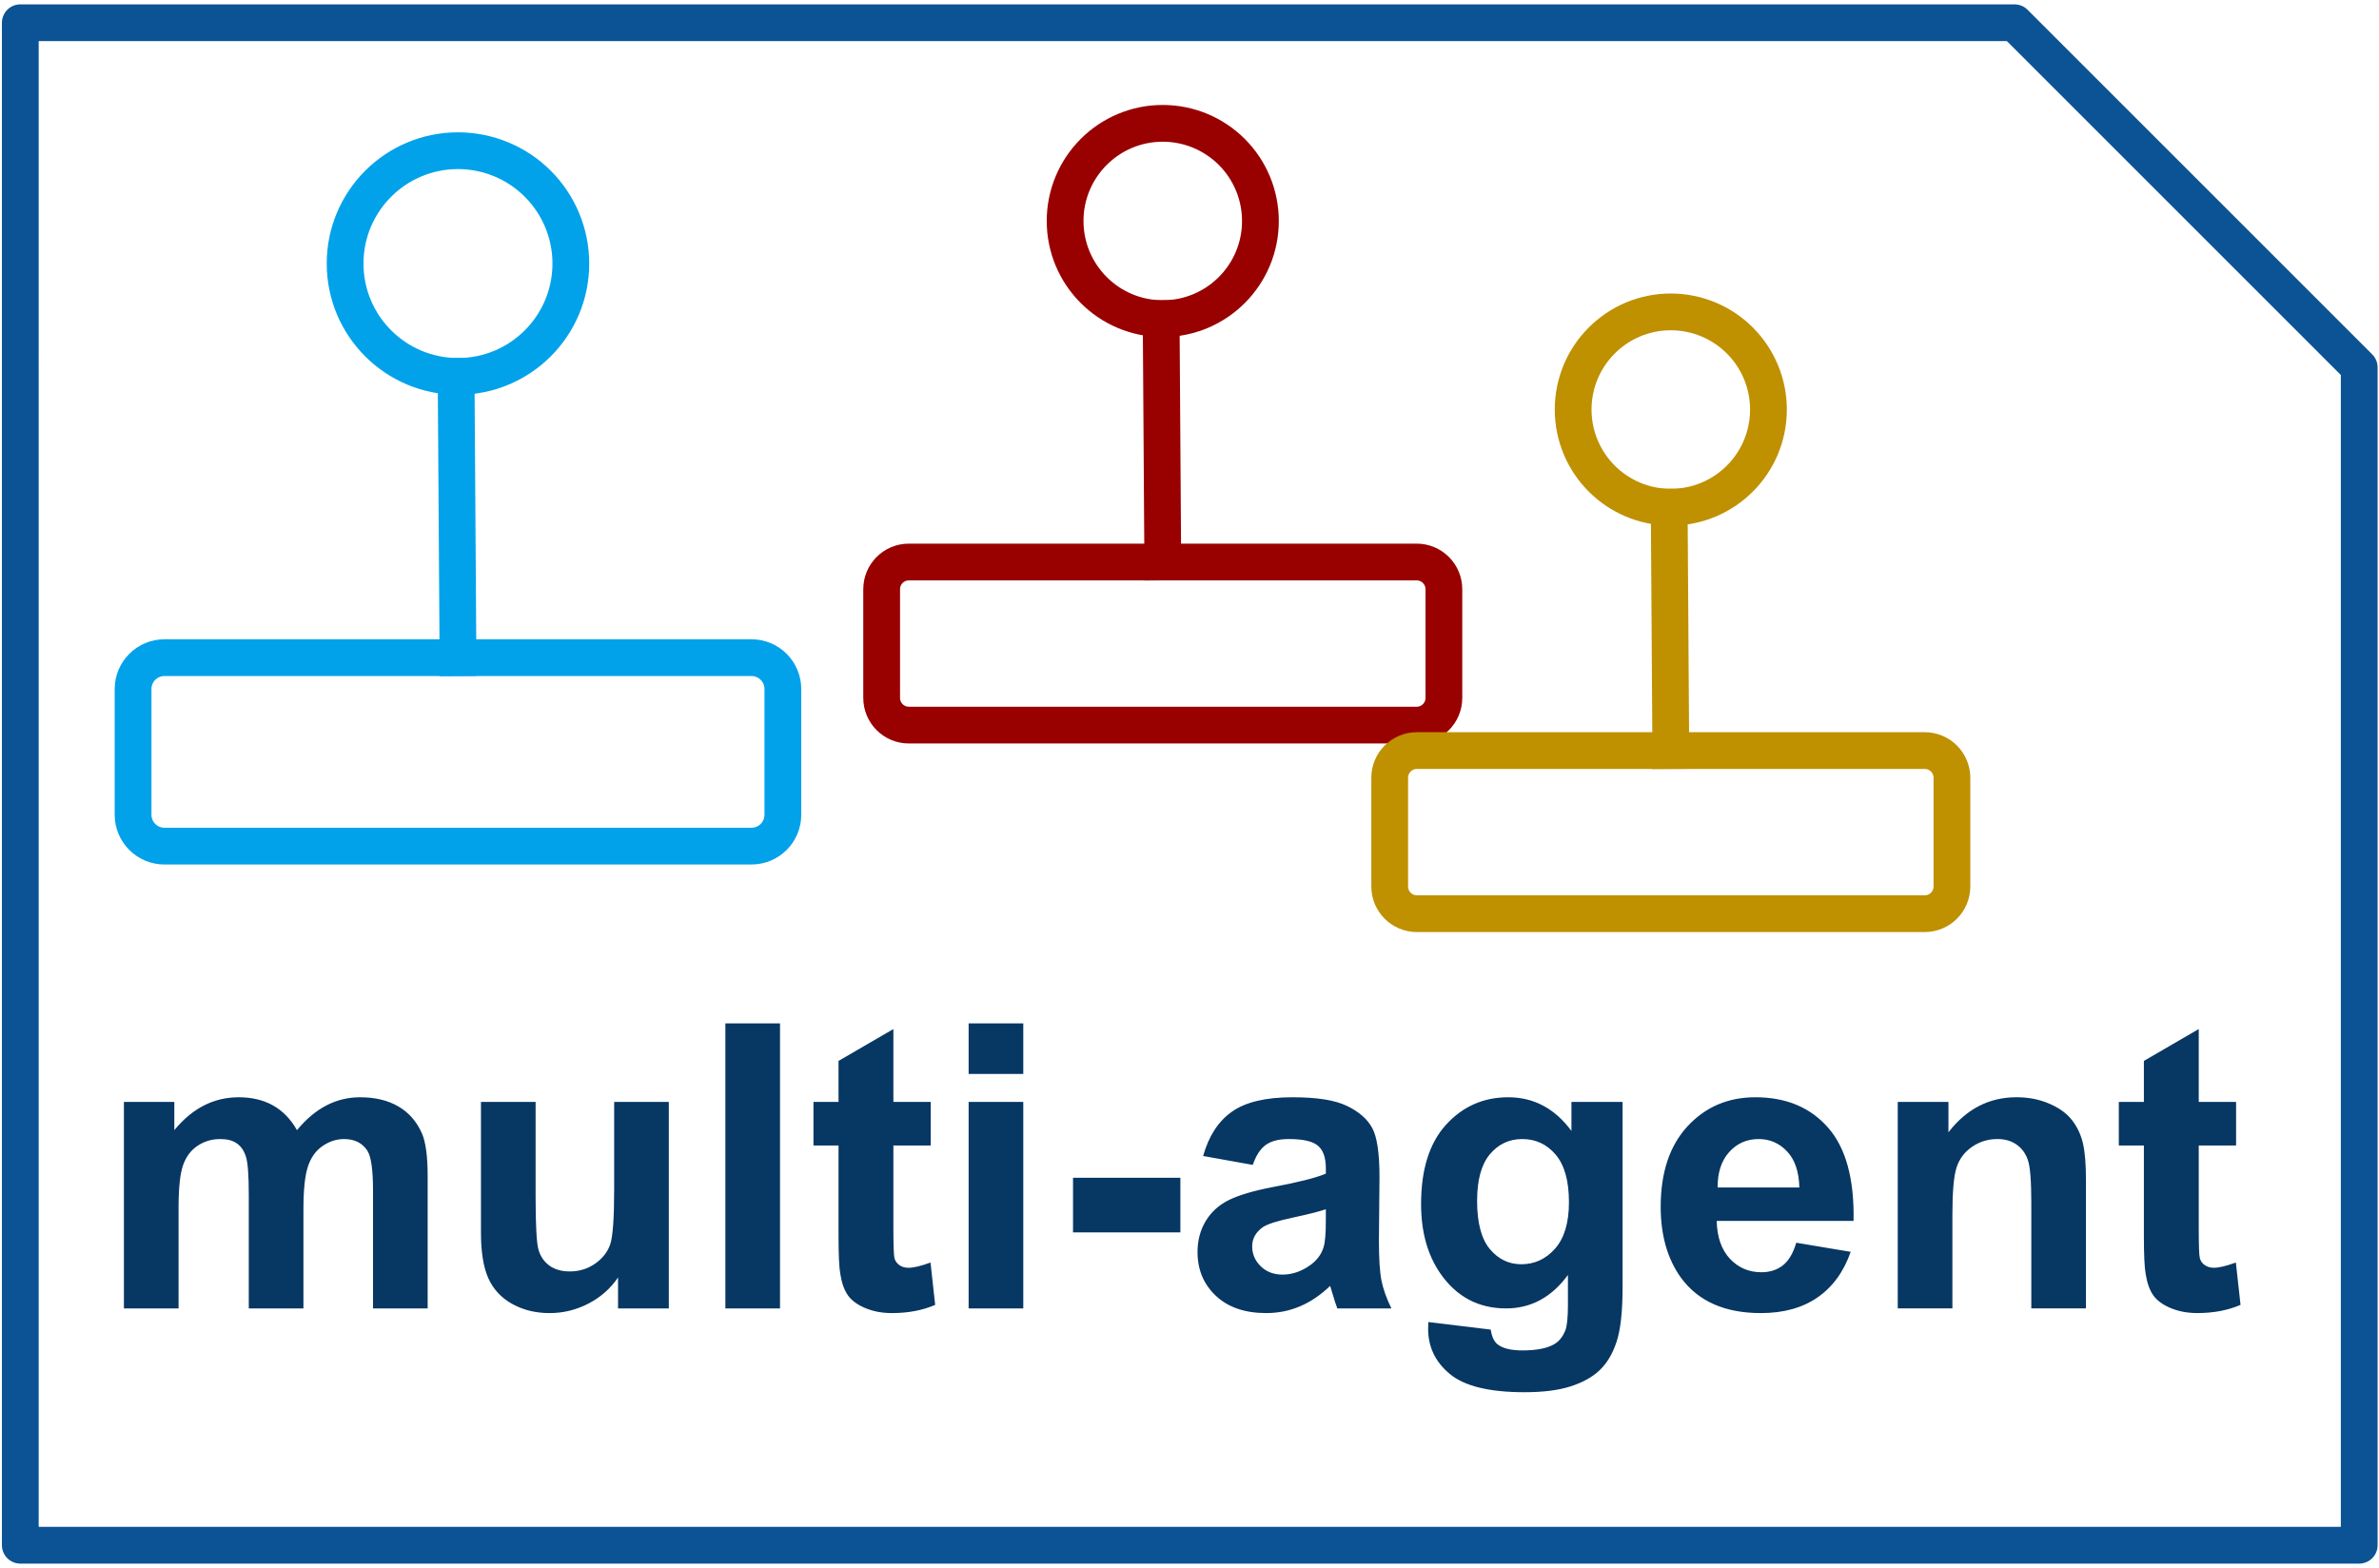
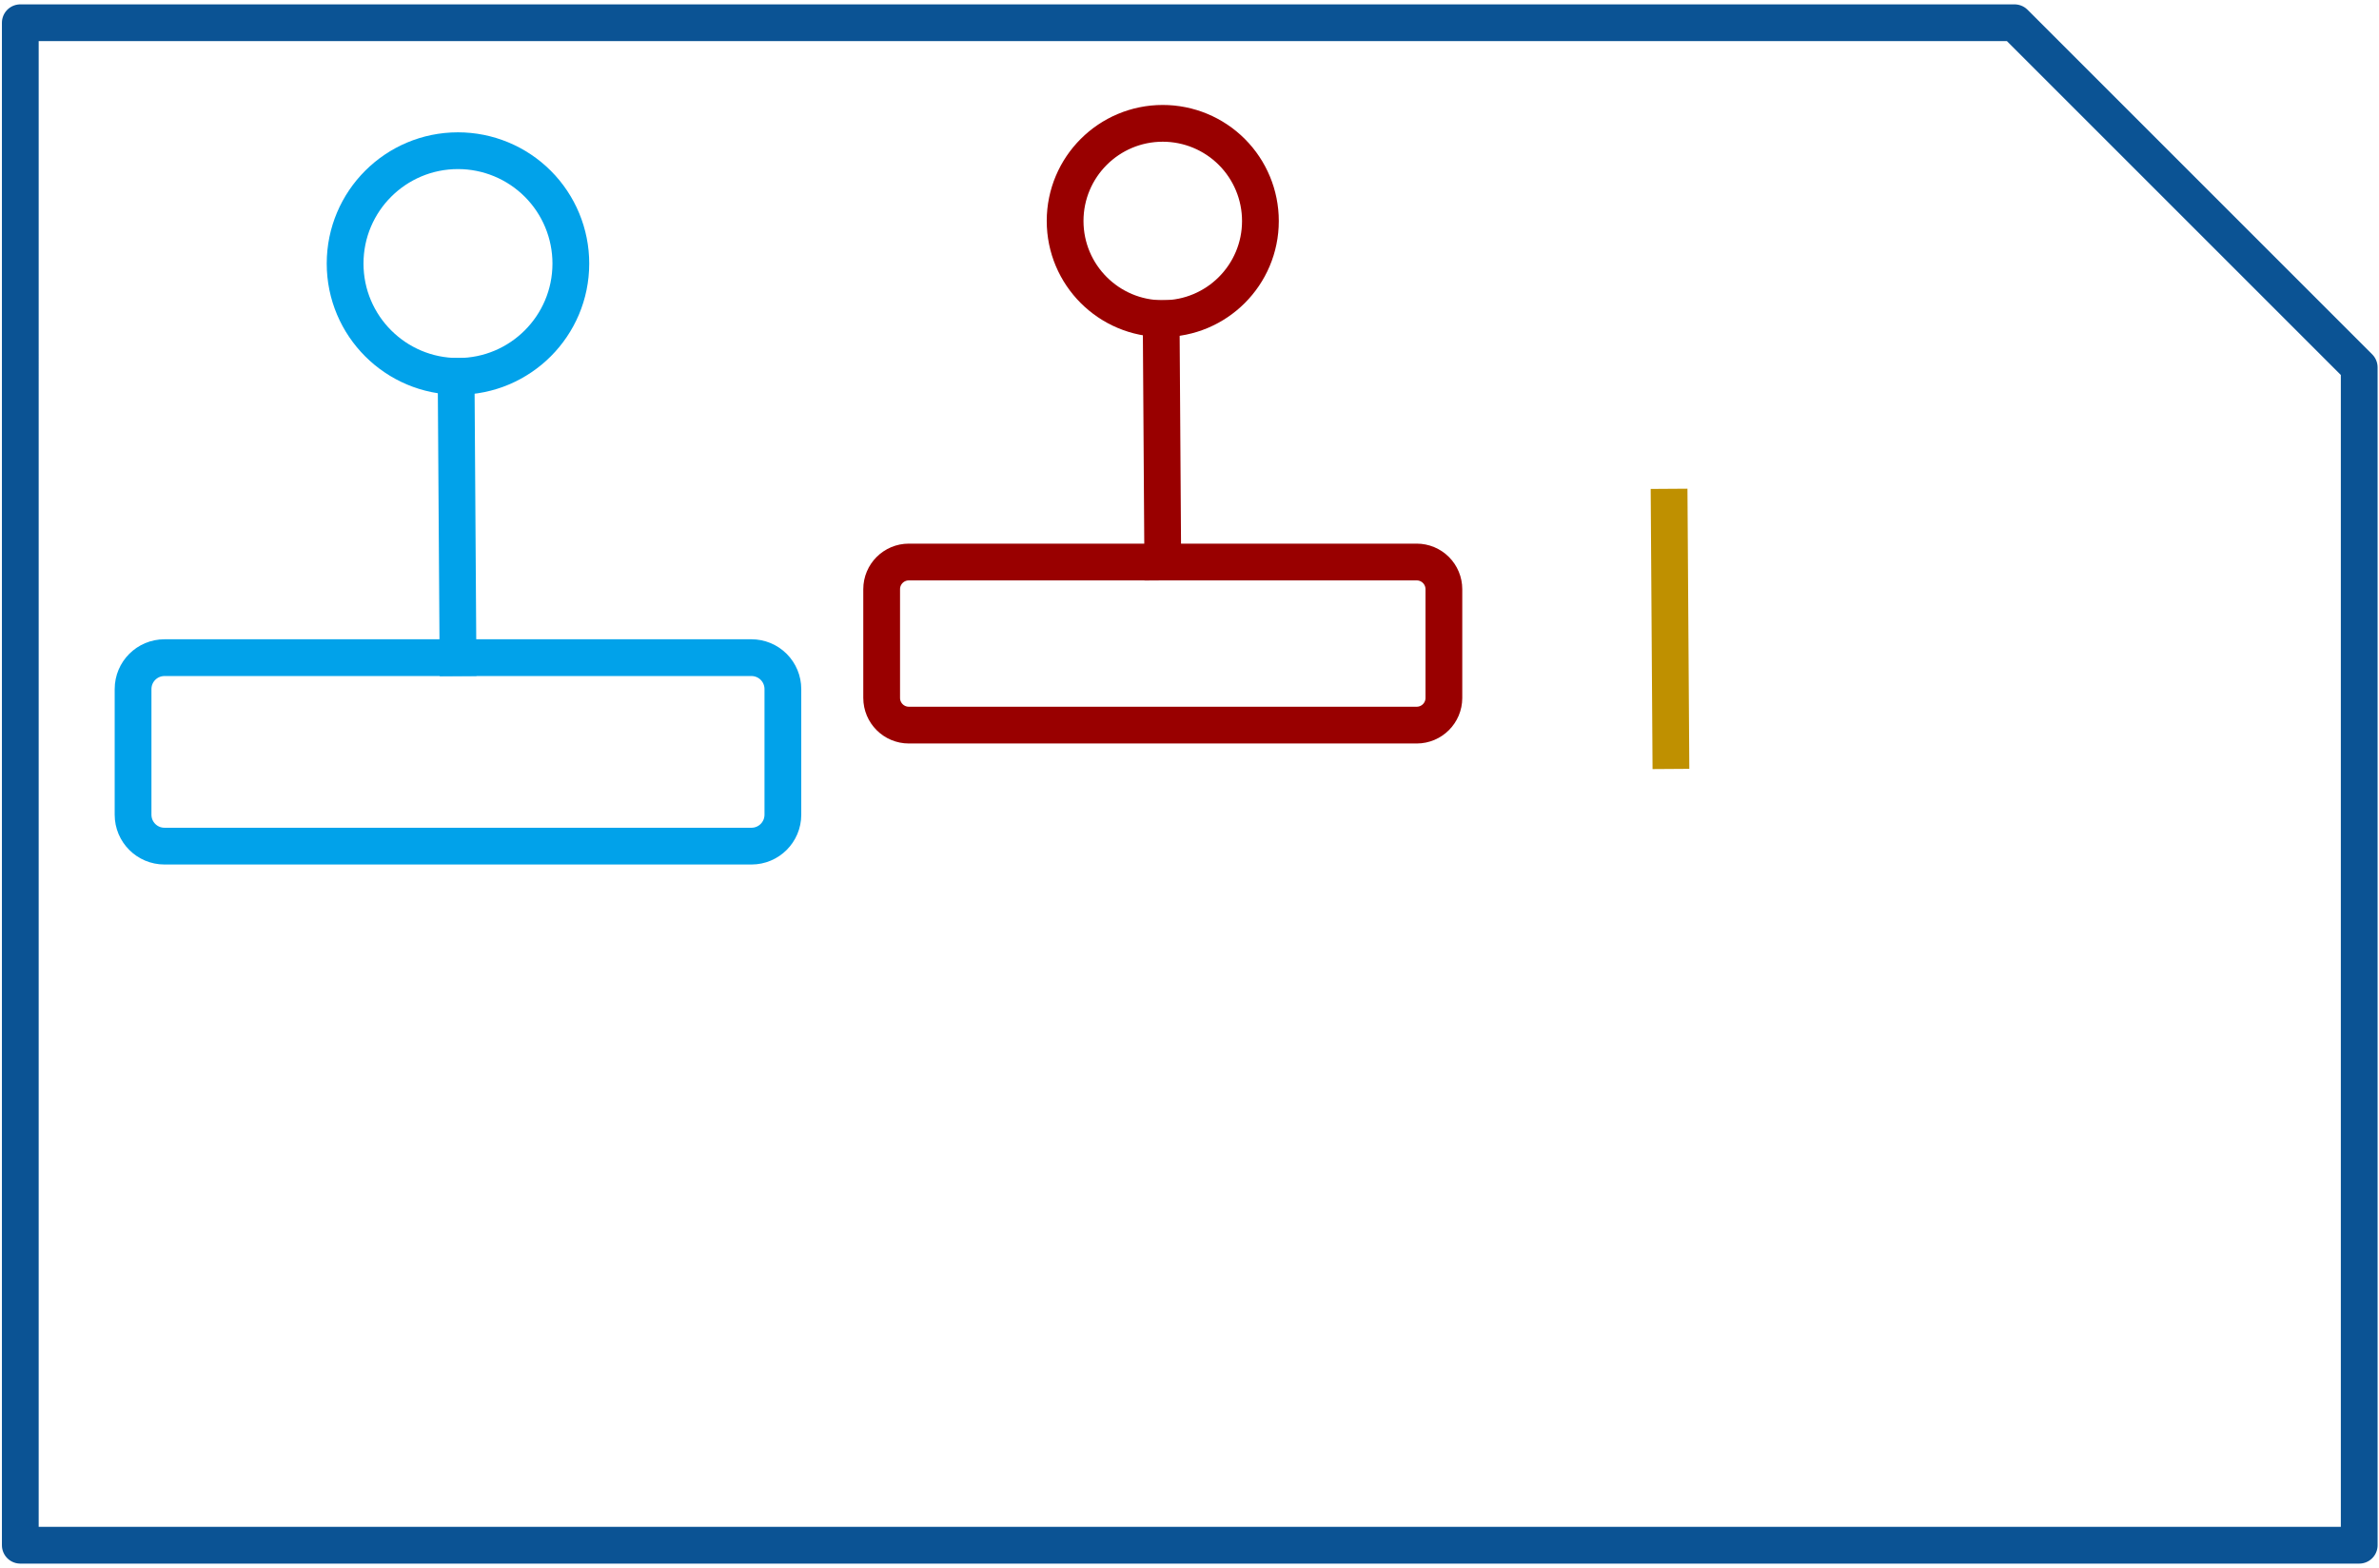
<svg xmlns="http://www.w3.org/2000/svg" version="1.1" viewBox="0.0 0.0 517.667 341.199" fill="none" stroke="none" stroke-linecap="square" stroke-miterlimit="10">
  <clipPath id="p.0">
    <path d="m0 0l517.667 0l0 341.199l-517.667 0l0 -341.199z" clip-rule="nonzero" />
  </clipPath>
  <g clip-path="url(#p.0)">
    <path fill="#000000" fill-opacity="0.0" d="m0 0l517.667 0l0 341.199l-517.667 0z" fill-rule="evenodd" />
    <path fill="#000000" fill-opacity="0.0" d="m4.418 4.951l433.946 0l74.999 74.998l0 256.34l-508.945 0z" fill-rule="evenodd" />
    <path stroke="#0b5394" stroke-width="8.0" stroke-linejoin="round" stroke-linecap="butt" d="m4.418 4.951l433.946 0l74.999 74.998l0 256.34l-508.945 0z" fill-rule="evenodd" />
    <path fill="#000000" fill-opacity="0.0" d="m0.645 192.554l508.945 0l0 124.441l-508.945 0z" fill-rule="evenodd" />
-     <path fill="#073763" d="m26.964 239.816l10.969 0l0 6.141q5.875 -7.156 14.0 -7.156q4.312 0 7.484 1.781q3.172 1.781 5.203 5.375q2.969 -3.594 6.391 -5.375q3.438 -1.781 7.328 -1.781q4.953 0 8.375 2.016q3.422 2.0 5.125 5.906q1.219 2.875 1.219 9.297l0 28.734l-11.891 0l0 -25.688q0 -6.688 -1.219 -8.625q-1.656 -2.547 -5.078 -2.547q-2.5 0 -4.703 1.531q-2.203 1.516 -3.172 4.469q-0.969 2.938 -0.969 9.281l0 21.578l-11.891 0l0 -24.625q0 -6.562 -0.641 -8.469q-0.625 -1.906 -1.969 -2.828q-1.328 -0.938 -3.609 -0.938q-2.75 0 -4.953 1.484q-2.203 1.484 -3.156 4.281q-0.953 2.781 -0.953 9.266l0 21.828l-11.891 0l0 -44.938zm107.52 44.938l0 -6.734q-2.453 3.609 -6.453 5.688q-4 2.062 -8.438 2.062q-4.531 0 -8.125 -1.984q-3.594 -2.0 -5.203 -5.594q-1.609 -3.594 -1.609 -9.938l0 -28.438l11.891 0l0 20.656q0 9.469 0.656 11.609q0.656 2.141 2.391 3.391q1.734 1.234 4.391 1.234q3.047 0 5.453 -1.656q2.422 -1.672 3.312 -4.141q0.891 -2.484 0.891 -12.141l0 -18.953l11.891 0l0 44.938l-11.047 0zm23.355 0l0 -62.031l11.891 0l0 62.031l-11.891 0zm44.685 -44.938l0 9.484l-8.125 0l0 18.109q0 5.5 0.234 6.406q0.234 0.906 1.047 1.5q0.828 0.594 2.016 0.594q1.656 0 4.781 -1.141l1.016 9.219q-4.141 1.781 -9.391 1.781q-3.219 0 -5.797 -1.078q-2.578 -1.078 -3.797 -2.781q-1.203 -1.719 -1.656 -4.641q-0.391 -2.078 -0.391 -8.391l0 -19.578l-5.453 0l0 -9.484l5.453 0l0 -8.922l11.938 -6.938l0 15.859l8.125 0zm8.248 -6.094l0 -11.0l11.891 0l0 11.0l-11.891 0zm0 51.031l0 -44.938l11.891 0l0 44.938l-11.891 0zm22.717 -16.547l0 -11.891l23.359 0l0 11.891l-23.359 0zm39.107 -14.688l-10.797 -1.938q1.828 -6.516 6.266 -9.641q4.438 -3.141 13.203 -3.141q7.953 0 11.844 1.891q3.891 1.875 5.469 4.781q1.594 2.891 1.594 10.641l-0.125 13.875q0 5.922 0.562 8.734q0.578 2.812 2.156 6.031l-11.766 0q-0.469 -1.188 -1.141 -3.516q-0.297 -1.047 -0.422 -1.391q-3.047 2.953 -6.531 4.438q-3.469 1.484 -7.391 1.484q-6.953 0 -10.953 -3.766q-3.984 -3.766 -3.984 -9.516q0 -3.812 1.812 -6.797q1.828 -2.984 5.094 -4.562q3.281 -1.594 9.469 -2.781q8.328 -1.562 11.547 -2.922l0 -1.172q0 -3.438 -1.703 -4.891q-1.688 -1.469 -6.375 -1.469q-3.172 0 -4.953 1.25q-1.781 1.25 -2.875 4.375zm15.906 9.656q-2.281 0.766 -7.234 1.828q-4.953 1.047 -6.469 2.062q-2.328 1.656 -2.328 4.188q0 2.5 1.859 4.328q1.859 1.812 4.734 1.812q3.219 0 6.141 -2.125q2.156 -1.594 2.828 -3.922q0.469 -1.531 0.469 -5.797l0 -2.375zm22.303 24.547l13.578 1.641q0.344 2.375 1.562 3.266q1.688 1.266 5.328 1.266q4.656 0 6.984 -1.391q1.562 -0.938 2.375 -3.016q0.547 -1.469 0.547 -5.453l0 -6.562q-5.328 7.281 -13.453 7.281q-9.062 0 -14.344 -7.656q-4.156 -6.047 -4.156 -15.062q0 -11.297 5.438 -17.266q5.438 -5.969 13.531 -5.969q8.328 0 13.75 7.328l0 -6.312l11.125 0l0 40.328q0 7.953 -1.312 11.891q-1.312 3.938 -3.688 6.172q-2.359 2.25 -6.328 3.516q-3.953 1.266 -10.0 1.266q-11.422 0 -16.203 -3.922q-4.781 -3.906 -4.781 -9.906q0 -0.594 0.047 -1.438zm10.609 -26.375q0 7.156 2.766 10.484q2.781 3.312 6.844 3.312q4.359 0 7.359 -3.406q3.016 -3.406 3.016 -10.094q0 -6.969 -2.891 -10.359q-2.875 -3.391 -7.266 -3.391q-4.281 0 -7.062 3.328q-2.766 3.312 -2.766 10.125zm69.449 9.109l11.844 1.984q-2.281 6.516 -7.219 9.922q-4.922 3.406 -12.328 3.406q-11.719 0 -17.359 -7.656q-4.438 -6.141 -4.438 -15.484q0 -11.172 5.828 -17.5q5.844 -6.328 14.781 -6.328q10.031 0 15.828 6.625q5.797 6.625 5.531 20.281l-29.781 0q0.125 5.297 2.875 8.234q2.75 2.938 6.859 2.938q2.781 0 4.688 -1.516q1.906 -1.531 2.891 -4.906zm0.672 -12.016q-0.125 -5.172 -2.672 -7.859q-2.531 -2.688 -6.172 -2.688q-3.891 0 -6.438 2.844q-2.531 2.828 -2.5 7.703l17.781 0zm62.366 26.312l-11.891 0l0 -22.938q0 -7.281 -0.766 -9.406q-0.75 -2.141 -2.469 -3.328q-1.719 -1.188 -4.125 -1.188q-3.094 0 -5.547 1.703q-2.453 1.688 -3.359 4.484q-0.906 2.781 -0.906 10.312l0 20.359l-11.891 0l0 -44.938l11.031 0l0 6.609q5.891 -7.625 14.812 -7.625q3.938 0 7.188 1.422q3.266 1.422 4.938 3.625q1.672 2.188 2.328 4.984q0.656 2.797 0.656 8.0l0 27.922zm32.667 -44.938l0 9.484l-8.125 0l0 18.109q0 5.5 0.234 6.406q0.234 0.906 1.047 1.5q0.828 0.594 2.016 0.594q1.656 0 4.781 -1.141l1.016 9.219q-4.141 1.781 -9.391 1.781q-3.219 0 -5.797 -1.078q-2.578 -1.078 -3.797 -2.781q-1.203 -1.719 -1.656 -4.641q-0.391 -2.078 -0.391 -8.391l0 -19.578l-5.453 0l0 -9.484l5.453 0l0 -8.922l11.938 -6.938l0 15.859l8.125 0z" fill-rule="nonzero" />
    <path fill="#000000" fill-opacity="0.0" d="m28.956 149.963l0 0c0 -3.776 3.061 -6.837 6.837 -6.837l127.725 0c1.813 0 3.552 0.72 4.834 2.002c1.282 1.282 2.002 3.021 2.002 4.834l0 27.346c0 3.776 -3.061 6.837 -6.837 6.837l-127.725 0c-3.776 0 -6.837 -3.061 -6.837 -6.837z" fill-rule="evenodd" />
    <path stroke="#01a2ea" stroke-width="8.0" stroke-linejoin="round" stroke-linecap="butt" d="m28.956 149.963l0 0c0 -3.776 3.061 -6.837 6.837 -6.837l127.725 0c1.813 0 3.552 0.72 4.834 2.002c1.282 1.282 2.002 3.021 2.002 4.834l0 27.346c0 3.776 -3.061 6.837 -6.837 6.837l-127.725 0c-3.776 0 -6.837 -3.061 -6.837 -6.837z" fill-rule="evenodd" />
    <path fill="#000000" fill-opacity="0.0" d="m99.655 143.127l-0.405 -61.211" fill-rule="evenodd" />
    <path stroke="#01a2ea" stroke-width="8.0" stroke-linejoin="round" stroke-linecap="butt" d="m99.655 143.127l-0.405 -61.211" fill-rule="evenodd" />
-     <path fill="#000000" fill-opacity="0.0" d="m75.096 57.356l0 0c0 -13.564 10.996 -24.559 24.56 -24.559l0 0c6.514 0 12.76 2.588 17.366 7.193c4.606 4.606 7.193 10.853 7.193 17.366l0 0c0 13.564 -10.996 24.56 -24.559 24.56l0 0c-13.564 0 -24.56 -10.996 -24.56 -24.56z" fill-rule="evenodd" />
+     <path fill="#000000" fill-opacity="0.0" d="m75.096 57.356c0 -13.564 10.996 -24.559 24.56 -24.559l0 0c6.514 0 12.76 2.588 17.366 7.193c4.606 4.606 7.193 10.853 7.193 17.366l0 0c0 13.564 -10.996 24.56 -24.559 24.56l0 0c-13.564 0 -24.56 -10.996 -24.56 -24.56z" fill-rule="evenodd" />
    <path stroke="#01a2ea" stroke-width="8.0" stroke-linejoin="round" stroke-linecap="butt" d="m75.096 57.356l0 0c0 -13.564 10.996 -24.559 24.56 -24.559l0 0c6.514 0 12.76 2.588 17.366 7.193c4.606 4.606 7.193 10.853 7.193 17.366l0 0c0 13.564 -10.996 24.56 -24.559 24.56l0 0c-13.564 0 -24.56 -10.996 -24.56 -24.56z" fill-rule="evenodd" />
    <path fill="#000000" fill-opacity="0.0" d="m191.847 128.228l0 0c0 -3.267 2.649 -5.916 5.916 -5.916l110.507 0c1.569 0 3.074 0.623 4.183 1.733c1.109 1.109 1.733 2.614 1.733 4.183l0 23.663c0 3.267 -2.649 5.916 -5.916 5.916l-110.507 0c-3.267 0 -5.916 -2.649 -5.916 -5.916z" fill-rule="evenodd" />
    <path stroke="#990000" stroke-width="8.0" stroke-linejoin="round" stroke-linecap="butt" d="m191.847 128.228l0 0c0 -3.267 2.649 -5.916 5.916 -5.916l110.507 0c1.569 0 3.074 0.623 4.183 1.733c1.109 1.109 1.733 2.614 1.733 4.183l0 23.663c0 3.267 -2.649 5.916 -5.916 5.916l-110.507 0c-3.267 0 -5.916 -2.649 -5.916 -5.916z" fill-rule="evenodd" />
    <path fill="#000000" fill-opacity="0.0" d="m253.016 122.312l-0.35 -52.967" fill-rule="evenodd" />
    <path stroke="#990000" stroke-width="8.0" stroke-linejoin="round" stroke-linecap="butt" d="m253.016 122.312l-0.35 -52.967" fill-rule="evenodd" />
    <path fill="#000000" fill-opacity="0.0" d="m231.767 48.094l0 0c0 -11.737 9.514 -21.252 21.249 -21.252l0 0c5.636 0 11.04 2.239 15.025 6.224c3.985 3.985 6.224 9.391 6.224 15.027l0 0c0 11.737 -9.514 21.252 -21.249 21.252l0 0c-11.736 0 -21.249 -9.515 -21.249 -21.252z" fill-rule="evenodd" />
    <path stroke="#990000" stroke-width="8.0" stroke-linejoin="round" stroke-linecap="butt" d="m231.767 48.094l0 0c0 -11.737 9.514 -21.252 21.249 -21.252l0 0c5.636 0 11.04 2.239 15.025 6.224c3.985 3.985 6.224 9.391 6.224 15.027l0 0c0 11.737 -9.514 21.252 -21.249 21.252l0 0c-11.736 0 -21.249 -9.515 -21.249 -21.252z" fill-rule="evenodd" />
    <path fill="#000000" fill-opacity="0.0" d="m302.396 169.265l0 0c0 -3.267 2.649 -5.916 5.916 -5.916l110.507 0c1.569 0 3.074 0.623 4.183 1.733c1.109 1.109 1.733 2.614 1.733 4.183l0 23.663c0 3.267 -2.649 5.916 -5.916 5.916l-110.507 0c-3.267 0 -5.916 -2.649 -5.916 -5.916z" fill-rule="evenodd" />
-     <path stroke="#bf9000" stroke-width="8.0" stroke-linejoin="round" stroke-linecap="butt" d="m302.396 169.265l0 0c0 -3.267 2.649 -5.916 5.916 -5.916l110.507 0c1.569 0 3.074 0.623 4.183 1.733c1.109 1.109 1.733 2.614 1.733 4.183l0 23.663c0 3.267 -2.649 5.916 -5.916 5.916l-110.507 0c-3.267 0 -5.916 -2.649 -5.916 -5.916z" fill-rule="evenodd" />
    <path fill="#000000" fill-opacity="0.0" d="m363.565 163.349l-0.35 -52.967" fill-rule="evenodd" />
    <path stroke="#bf9000" stroke-width="8.0" stroke-linejoin="round" stroke-linecap="butt" d="m363.565 163.349l-0.35 -52.967" fill-rule="evenodd" />
    <path fill="#000000" fill-opacity="0.0" d="m342.316 89.131l0 0c0 -11.737 9.514 -21.252 21.249 -21.252l0 0c5.636 0 11.04 2.239 15.025 6.224c3.985 3.985 6.224 9.391 6.224 15.027l0 0c0 11.737 -9.514 21.252 -21.249 21.252l0 0c-11.736 0 -21.249 -9.515 -21.249 -21.252z" fill-rule="evenodd" />
-     <path stroke="#bf9000" stroke-width="8.0" stroke-linejoin="round" stroke-linecap="butt" d="m342.316 89.131l0 0c0 -11.737 9.514 -21.252 21.249 -21.252l0 0c5.636 0 11.04 2.239 15.025 6.224c3.985 3.985 6.224 9.391 6.224 15.027l0 0c0 11.737 -9.514 21.252 -21.249 21.252l0 0c-11.736 0 -21.249 -9.515 -21.249 -21.252z" fill-rule="evenodd" />
  </g>
</svg>